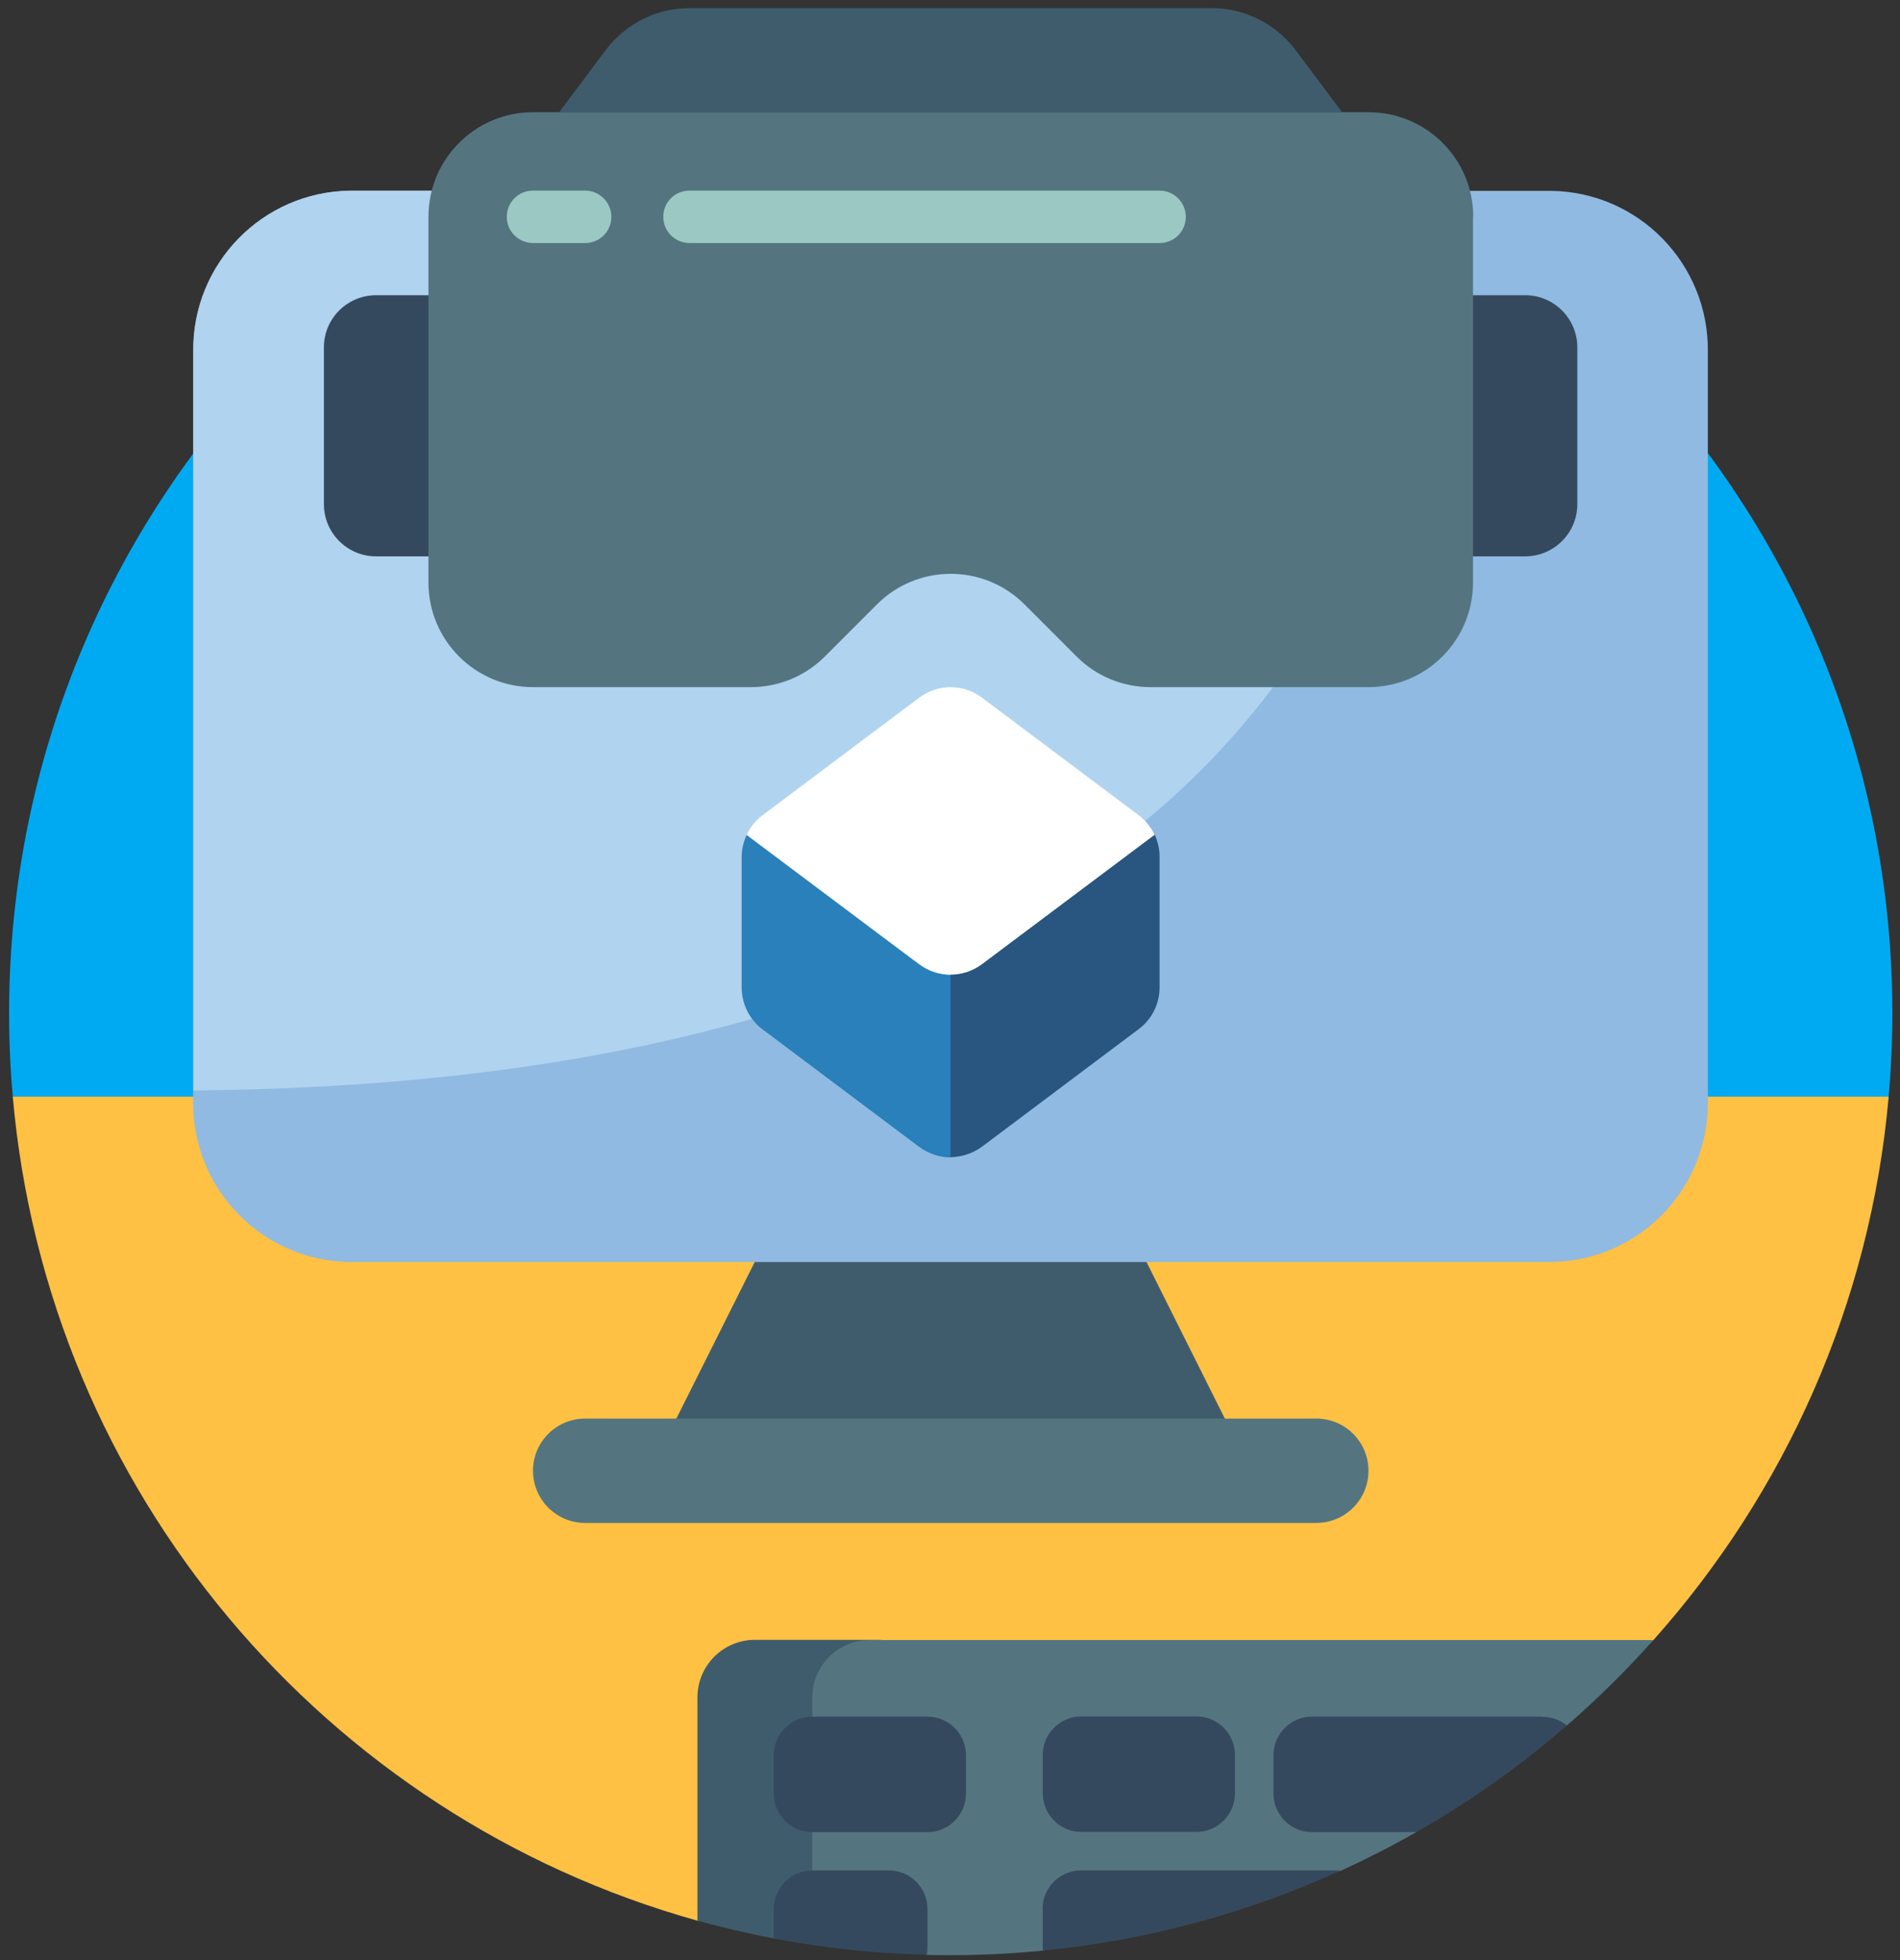
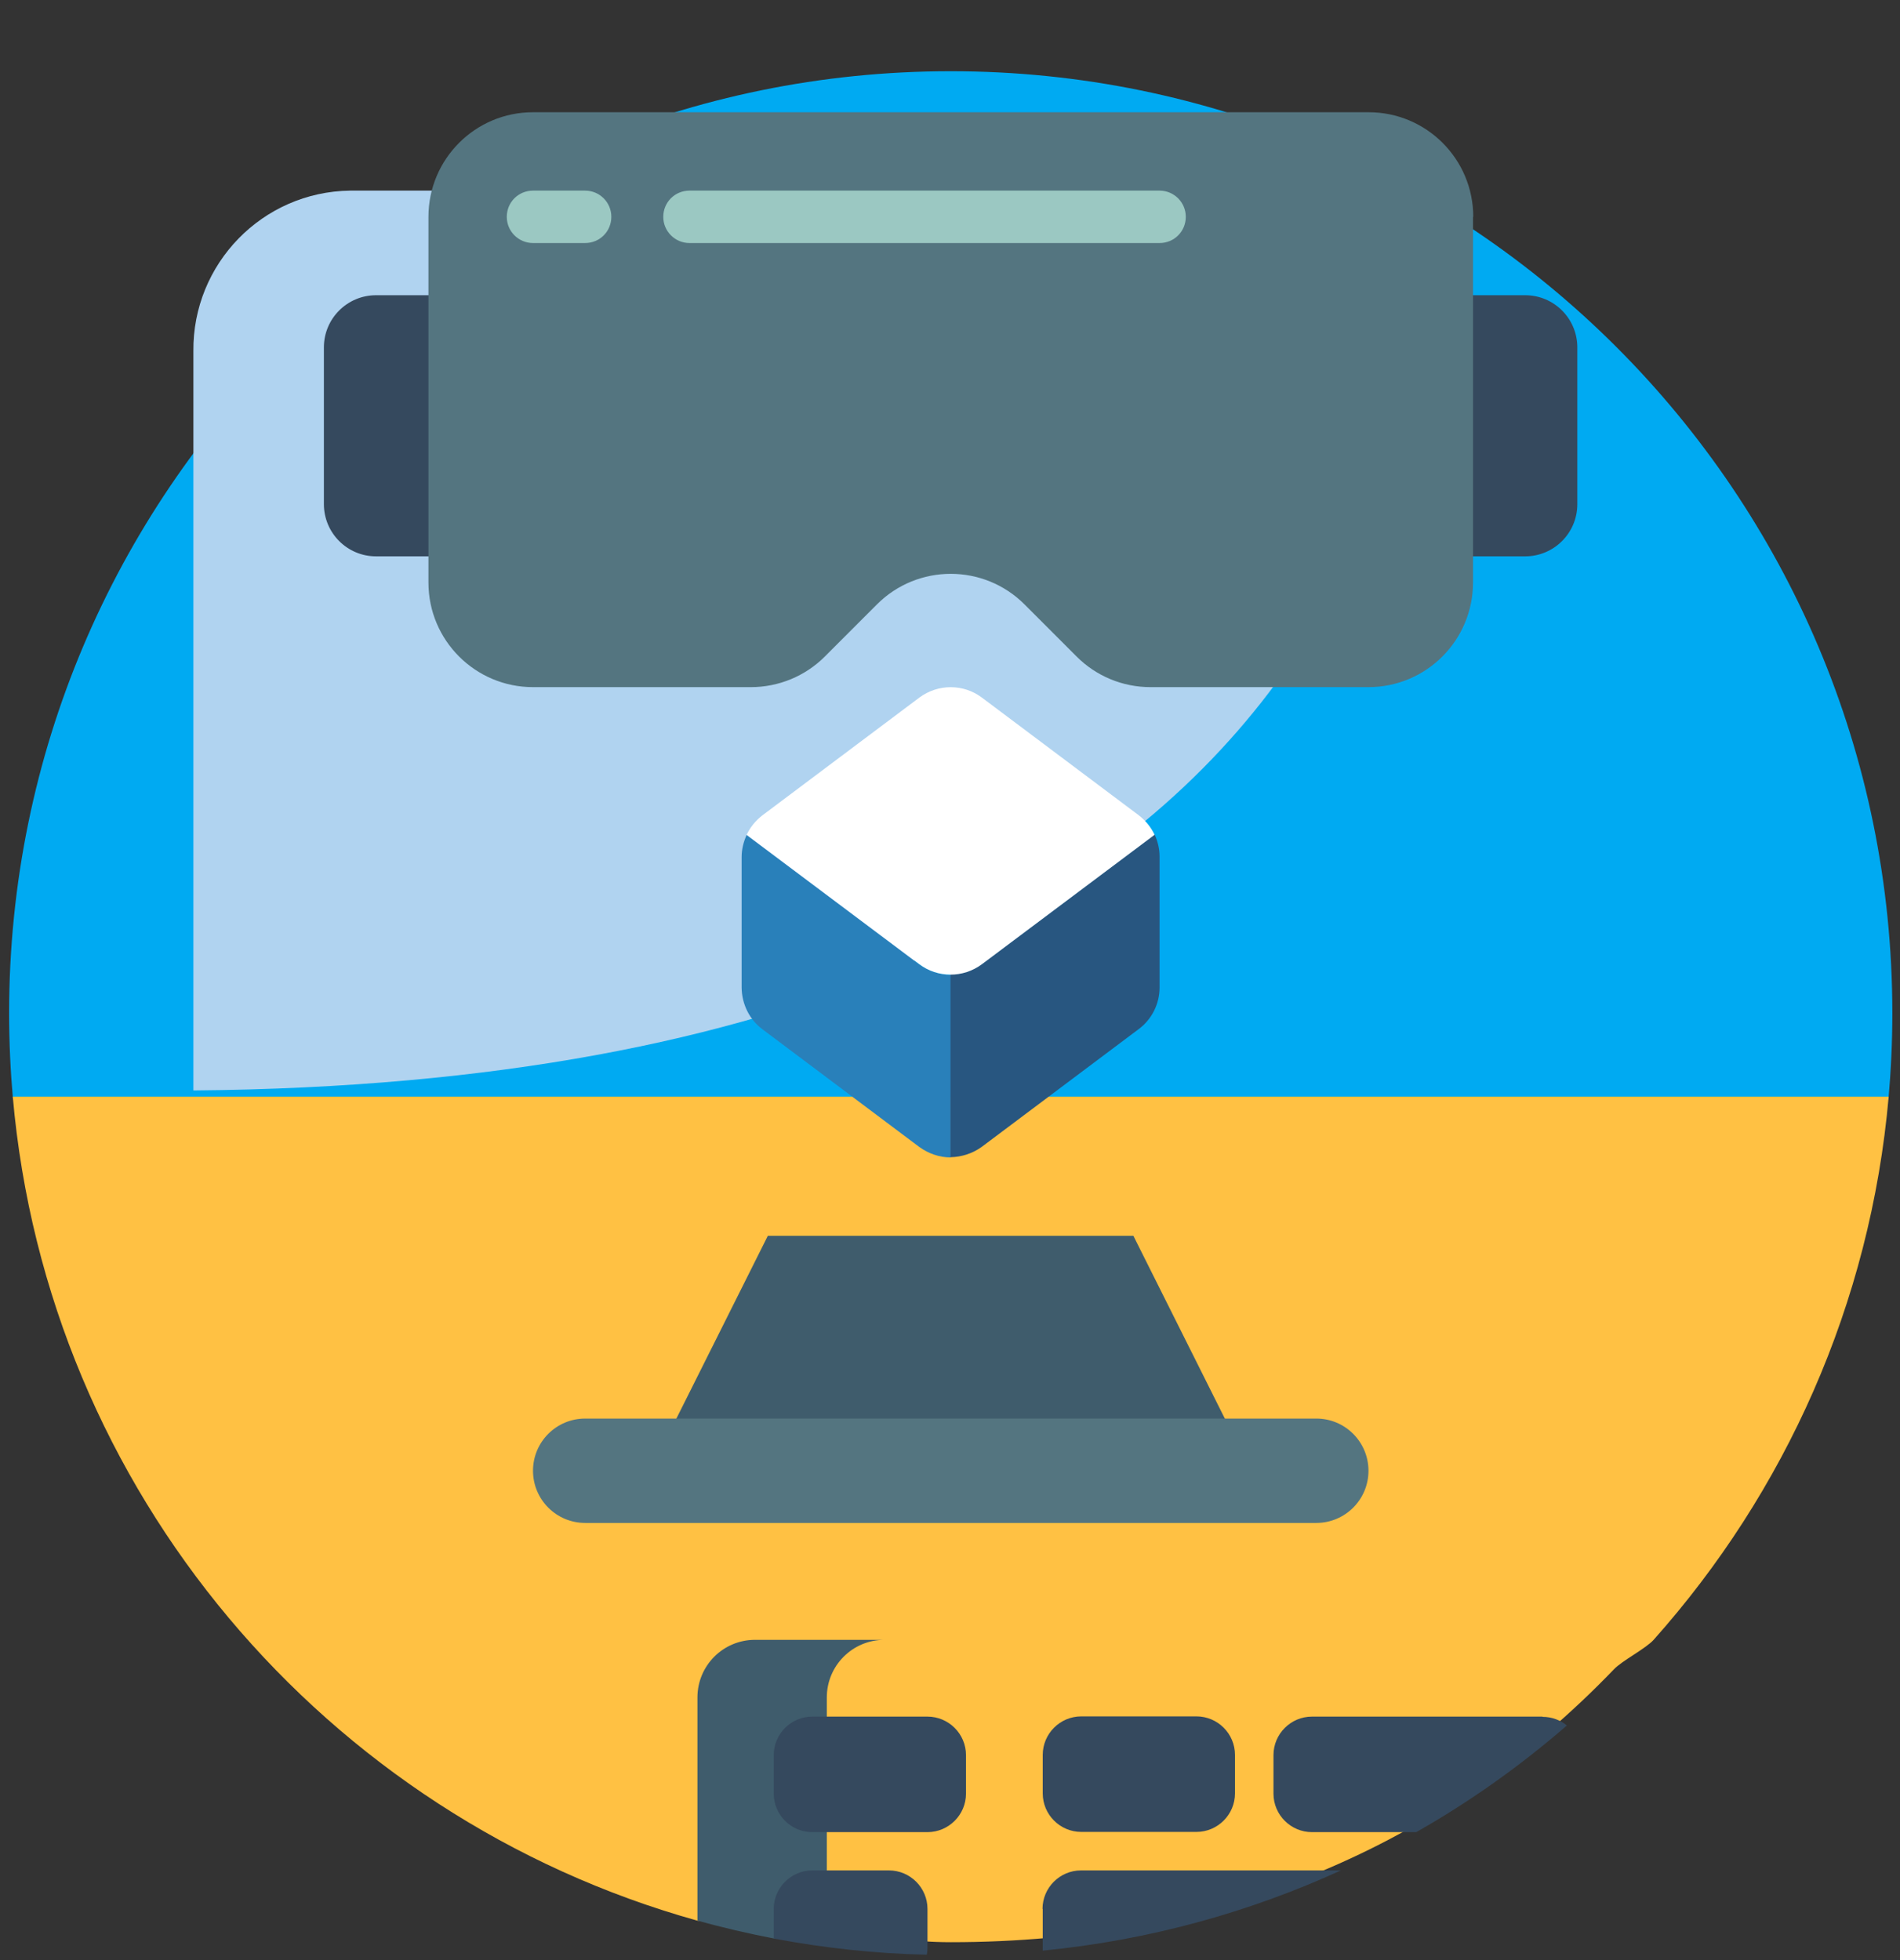
<svg xmlns="http://www.w3.org/2000/svg" width="189" height="195" viewBox="0 0 189 195" fill="none">
  <rect x="0" y="0" width="189" height="195" fill="#333333" stroke="none" />
  <path d="M188.238 100.789C188.238 103.668 188.102 106.524 187.852 109.357H1.291C1.042 106.547 0.906 103.691 0.906 100.789C0.906 49.041 42.845 7.085 94.572 7.085C146.299 7.085 188.238 49.041 188.238 100.789Z" fill="#00AAF2" />
  <path d="M187.876 109.063C186.063 129.735 177.544 148.48 164.493 163.123C163.723 163.984 161.344 165.208 160.551 166.047C143.513 183.795 121.127 193.201 94.573 193.201C86.779 193.201 81.114 190.889 73.864 189.099C73.003 188.872 70.193 191.297 69.332 191.048C32.423 180.735 4.713 148.389 1.27 109.085H187.876V109.063Z" fill="#FFC143" />
  <path d="M82.224 191.683C81.046 191.524 79.89 191.343 78.734 191.161C78.145 191.071 77.579 192.952 77.013 192.839C74.43 192.34 71.869 191.751 69.377 191.048V168.857C69.377 165.684 71.937 163.123 75.109 163.123H87.979C84.807 163.123 82.246 165.684 82.246 168.857V191.683H82.224Z" fill="#3F5C6C" />
-   <path d="M164.493 163.123C161.797 166.137 158.92 168.993 155.861 171.645C155.566 171.917 154.592 171.6 154.298 171.849C150.355 175.181 145.71 177.856 141.269 180.508C140.771 180.803 141.383 181.981 140.884 182.253C138.46 183.636 135.968 184.905 133.407 186.084C132.41 186.537 129.533 186.537 128.513 186.945C120.742 190.164 114.715 190.663 106.06 191.705C105.426 191.773 104.383 193.995 103.749 194.04C100.735 194.335 97.654 194.493 94.55 194.493C93.757 194.493 92.964 194.493 92.194 194.471C91.65 194.471 91.106 191.683 90.585 191.66C87.277 191.524 84.014 191.207 80.797 190.731V168.88C80.797 165.707 83.357 163.145 86.529 163.145H164.493V163.123Z" fill="#547580" />
  <path d="M96.09 174.592V178.423C96.09 180.531 94.368 182.253 92.26 182.253H80.796C78.689 182.253 76.967 180.531 76.967 178.423V174.592C76.967 172.484 78.689 170.761 80.796 170.761H92.26C94.368 170.761 96.09 172.484 96.09 174.592ZM103.725 189.892V193.723C103.725 193.723 103.725 193.927 103.725 194.04C114.216 193.02 124.208 190.255 133.384 186.061H107.532C105.425 186.061 103.703 187.784 103.703 189.892H103.725ZM88.431 186.061H80.796C78.689 186.061 76.967 187.784 76.967 189.892V192.839C81.906 193.768 87.004 194.335 92.193 194.448C92.238 194.221 92.26 193.972 92.26 193.723V189.892C92.26 187.784 90.539 186.061 88.431 186.061ZM107.554 182.231H119.019C121.126 182.231 122.848 180.508 122.848 178.4V174.569C122.848 172.461 121.126 170.739 119.019 170.739H107.554C105.447 170.739 103.725 172.461 103.725 174.569V178.4C103.725 180.508 105.447 182.231 107.554 182.231ZM153.436 170.761H130.506C128.399 170.761 126.677 172.484 126.677 174.592V178.423C126.677 180.531 128.399 182.253 130.506 182.253H140.883C146.231 179.216 151.238 175.657 155.86 171.645C155.203 171.101 154.365 170.784 153.436 170.784V170.761Z" fill="#35495E" />
-   <path d="M123.143 143.72L112.743 122.935H76.378L65.978 143.72H123.121H123.143Z" fill="#3F5C6C" />
+   <path d="M123.143 143.72L112.743 122.935H76.378L65.978 143.72H123.143Z" fill="#3F5C6C" />
  <path d="M58.208 141.113H130.938C133.816 141.113 136.127 143.448 136.127 146.304C136.127 149.183 133.793 151.495 130.938 151.495H58.208C55.331 151.495 53.02 149.16 53.02 146.304C53.02 143.425 55.353 141.113 58.208 141.113Z" fill="#547580" />
-   <path d="M126.043 18.985H154.297C163.02 19.099 169.976 26.261 169.886 34.965V109.561C169.976 118.288 163.02 125.428 154.297 125.541H34.802C26.079 125.428 19.123 118.265 19.214 109.561V34.965C19.123 26.239 26.079 19.099 34.802 18.985H126.043Z" fill="#90BAE1" />
  <path d="M19.237 108.473V34.943C19.147 26.239 26.102 19.076 34.825 18.963H141.565C142.425 33.809 140.545 107.453 19.237 108.473Z" fill="#B0D3F0" />
  <path d="M146.525 29.367H151.714C154.591 29.367 156.902 31.701 156.902 34.557V50.152C156.902 53.031 154.569 55.343 151.714 55.343H37.407C34.53 55.343 32.219 53.008 32.219 50.152V34.557C32.219 31.679 34.553 29.367 37.407 29.367H146.503H146.525Z" fill="#35495E" />
  <path d="M94.573 96.936V115.137C93.44 115.137 92.353 114.752 91.446 114.095L75.858 102.399C74.544 101.424 73.796 99.883 73.773 98.251V85.263C73.773 84.492 73.955 83.744 74.272 83.064L91.446 95.939C92.353 96.596 93.44 96.959 94.573 96.981V96.936Z" fill="#2980BA" />
  <path d="M115.348 85.24V98.228C115.348 99.86 114.578 101.401 113.264 102.376L97.676 114.072C96.769 114.729 95.682 115.092 94.549 115.115V96.913C95.682 96.913 96.769 96.528 97.676 95.871L114.85 82.996C115.167 83.699 115.348 84.447 115.348 85.195V85.24Z" fill="#285680" />
  <path d="M114.851 83.041L97.677 95.916C95.819 97.299 93.281 97.299 91.446 95.916L74.272 83.041C74.634 82.271 75.178 81.614 75.858 81.092L91.446 69.396C93.304 68.013 95.841 68.013 97.677 69.396L113.265 81.092C113.945 81.614 114.488 82.271 114.851 83.041Z" fill="white" />
  <path d="M146.526 21.569V57.949C146.526 63.684 141.881 68.353 136.126 68.353H114.443C111.679 68.353 109.051 67.265 107.102 65.316L101.914 60.125C97.858 56.068 91.287 56.068 87.231 60.125L82.043 65.316C80.094 67.265 77.444 68.353 74.702 68.353H53.019C47.287 68.353 42.619 63.707 42.619 57.949V21.569C42.619 15.835 47.264 11.165 53.019 11.165H136.149C141.881 11.165 146.549 15.812 146.549 21.569H146.526Z" fill="#547580" />
-   <path d="M55.602 11.188L60.269 4.955C62.24 2.348 65.322 0.807 68.584 0.807H120.538C123.8 0.807 126.882 2.348 128.853 4.955L133.52 11.188" fill="#3F5C6C" />
  <path d="M58.206 24.176H53.018C51.59 24.176 50.412 23.02 50.412 21.569C50.412 20.119 51.568 18.963 53.018 18.963H58.206C59.634 18.963 60.812 20.119 60.812 21.569C60.812 23.02 59.656 24.176 58.206 24.176Z" fill="#9BC8C2" />
  <path d="M115.349 24.176H68.584C67.157 24.176 65.978 23.02 65.978 21.569C65.978 20.119 67.134 18.963 68.584 18.963H115.349C116.776 18.963 117.955 20.119 117.955 21.569C117.955 23.02 116.799 24.176 115.349 24.176Z" fill="#9BC8C2" />
</svg>